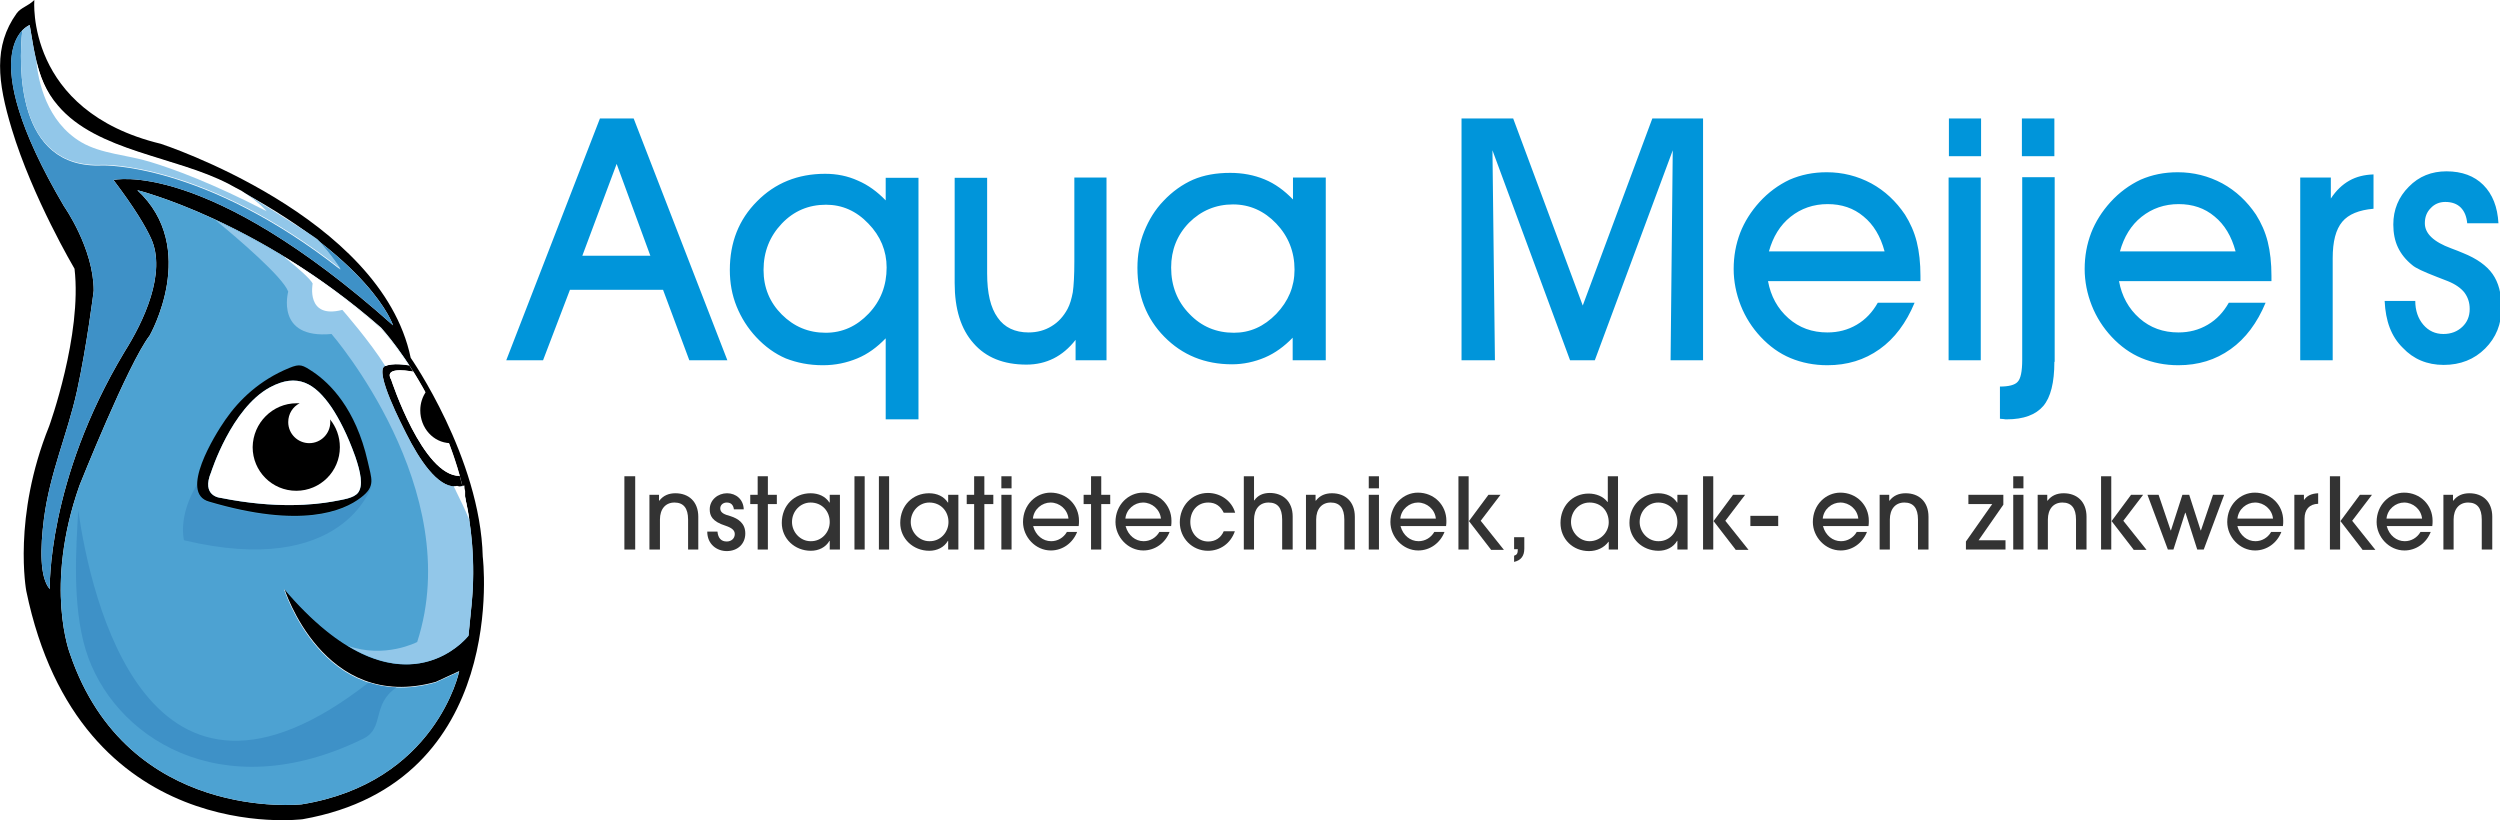
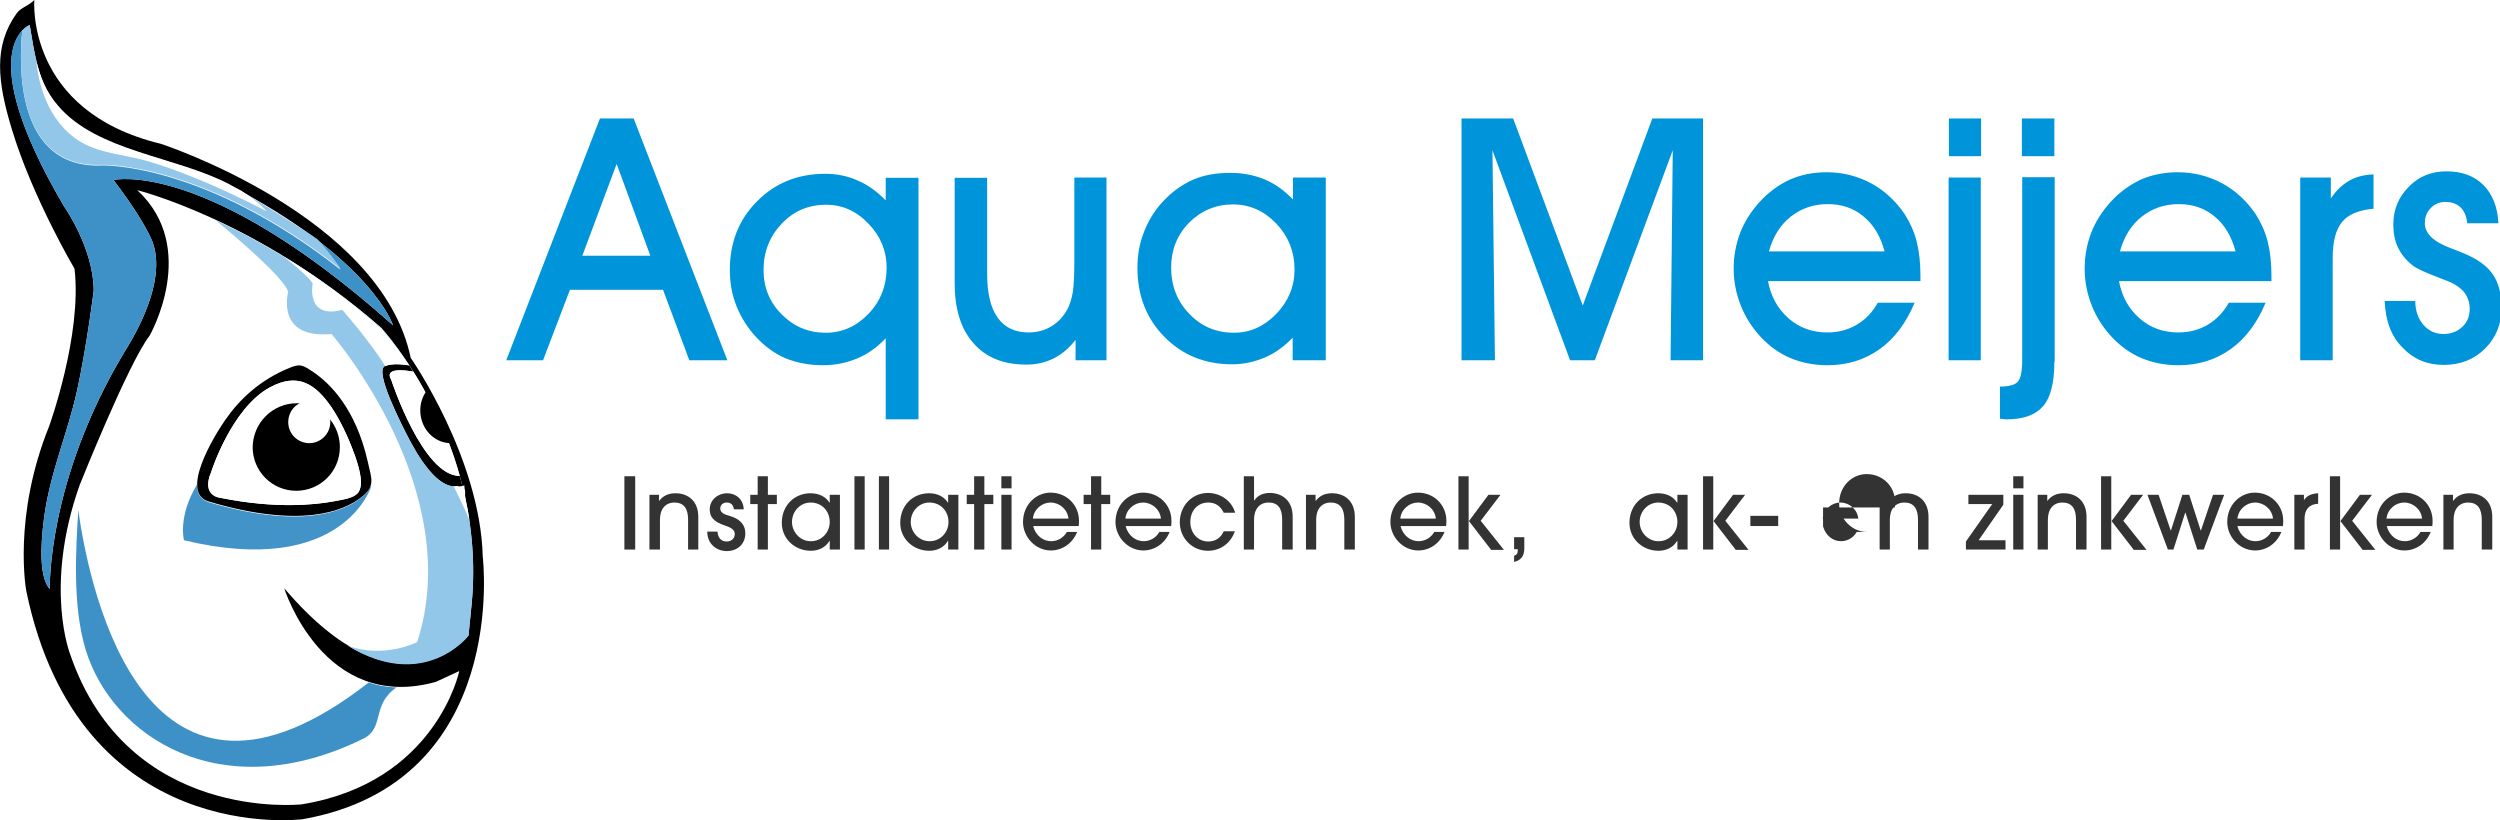
<svg xmlns="http://www.w3.org/2000/svg" xmlns:xlink="http://www.w3.org/1999/xlink" version="1.1" id="Layer_1" x="0px" y="0px" viewBox="0 0 808.4 265.2" style="enable-background:new 0 0 808.4 265.2;" xml:space="preserve">
  <style type="text/css"> .st0{fill-rule:evenodd;clip-rule:evenodd;} .st1{fill-rule:evenodd;clip-rule:evenodd;fill:#4DA2D2;} .st2{fill-rule:evenodd;clip-rule:evenodd;fill:#4193C8;} .st3{fill-rule:evenodd;clip-rule:evenodd;fill:#FFFFFF;} .st4{fill-rule:evenodd;clip-rule:evenodd;fill:#3E91C7;} .st5{fill-rule:evenodd;clip-rule:evenodd;fill:#92C7E9;} .st6{clip-path:url(#SVGID_2_);} .st7{fill:#0095DA;} .st8{fill:#333333;} </style>
  <g>
    <path class="st0" d="M11.1,0c0,0-3,35.9,40.9,46.5c0,0,71.2,23.2,80.8,69.2c0,0,22.5,32.3,23.3,64.3c0,0,9,73-58.2,84.9 c0,0-72.2,9.4-89.4-73.8c0,0-4.5-23.8,7.4-53.3c0,0,10.7-29.5,8.2-50.9c0,0-13.6-23-20.3-45.2c-4.6-15.2-6-26.8,1.6-37.4 C6.8,2.4,9.1,2,11.1,0L11.1,0z M97.5,260.1c0,0-56.1,6.1-74.8-48.5c0,0-8.6-21.7,3-54.6c0,0,15.7-39.4,22.7-48.5 c0,0,16.2-28.3-4-47c0,0,38.9,9.6,78.8,44.4c0,0,34.3,36.9,29.3,89.4l-1,10.1c0,0-22.2,28.8-59.6-15.2c0,0,12.6,40.4,49,30.3 l7.6-3.5C148.5,217.2,140.9,253.1,97.5,260.1L97.5,260.1z M9.6,8.1c0,0-19.2,7.1,11.1,58.6c0,0,9.6,13.6,9.6,27.3 c0,0-2.2,17.8-5.4,32.4c-3.2,14.4-8.7,26.2-10.7,41.4c-1.2,9.5-1.4,18.9,1.9,22.7c0,0-1-34.9,24.2-76.8c6-9.5,13.7-25.5,8.5-36.7 c-1.8-3.9-5.3-9.8-12.1-18.8c0,0,29.8-7.1,90.4,47c0,0-6.9-21.5-53.4-45.6c-17.3-9-42.6-10.5-55.2-25.3 C12.2,26.5,11.2,17.6,9.6,8.1L9.6,8.1z" />
-     <path class="st1" d="M97.5,260.1c0,0-56.1,6.1-74.8-48.5c0,0-8.6-21.7,3-54.6c0,0,15.7-39.4,22.7-48.5c0,0,16.2-28.3-4-47 c0,0,20.7,5.1,47.3,21.4c4.5,3.6,8.7,7.3,9.3,8.7c0,0-2.3,11.6,9.6,8.5c0,0,9.1,10.4,13.9,18.2c0,0-0.2,0.1-0.2,0.1 c-3.4,1.8,5.8,19.4,6.9,21.7c4.3,8.6,10.2,17.4,15.9,17.2c0,0,1.4,0.5,2.3-0.2c2.9,11.4,4.3,24.3,3,38.4l-1,10.1 c0,0-22.2,28.8-59.6-15.2c0,0,12.6,40.4,49,30.3l7.6-3.5C148.5,217.2,140.9,253.1,97.5,260.1L97.5,260.1z M100.3,88.5 c0.5,0.3,1,0.7,1.5,1C101.3,89.1,100.8,88.8,100.3,88.5L100.3,88.5z" />
    <path class="st2" d="M120.1,157.2c0,0-9.1,29.8-60.6,17.5c0,0-2.1-7.6,4.2-18c0,2.7,1,4.8,3.8,5.7c29.7,8.8,43.4,3.1,49.1-1.3 c1.6-1.2,2.5-2.3,3-3.4L120.1,157.2L120.1,157.2z" />
    <path class="st0" d="M72.9,135.7c4.5-6.5,11.1-12.8,20.6-16.7c3.6-1.5,4.3-1,7.8,1.3c5.3,3.6,13.7,11.7,17.6,28.9 c1.2,5.6,2.7,8-2.2,11.7c-5.7,4.4-19.4,10.1-49.1,1.3C57.8,159.5,69.4,140.7,72.9,135.7L72.9,135.7z M71.4,161c0,0-6.5-0.4-3.1-8.4 c0,0,6.5-20.5,18.9-27.3c9-4.9,14.7-1.3,20,6.4c2.4,3.6,5.1,8.7,7.7,16c1.7,5,2.6,9.3,0.9,11.6c-1.4,1.8-4.7,2.2-8.4,2.9 C101.7,163.2,89.3,164.6,71.4,161L71.4,161z" />
    <path class="st3" d="M71.4,161c0,0-6.5-0.4-3.1-8.4c0,0,6.5-20.5,18.9-27.3c9-4.9,14.7-1.3,20,6.4c2.4,3.6,5.1,8.7,7.7,16 c1.7,5,2.6,9.3,0.9,11.6c-1.4,1.8-4.7,2.2-8.4,2.9C101.7,163.2,89.3,164.6,71.4,161L71.4,161z" />
    <path class="st4" d="M7.2,9.8c-4,4.2-9.6,17.7,13.5,56.9c0,0,9.6,13.6,9.6,27.3c0,0-2.2,17.8-5.4,32.4 c-3.2,14.4-8.7,26.2-10.7,41.4c-1.2,9.5-1.4,18.9,1.9,22.7c0,0-1-34.9,24.2-76.8c6-9.5,13.7-25.5,8.5-36.7 c-1.8-3.9-5.3-9.8-12.1-18.8c0,0,29.8-7.1,90.4,47c0,0-3.8-11.7-24.5-27.6c4.8,5.3,7.5,9.6,7.5,9.6c-44.1-34.7-77-33.7-77-33.7 C4.9,54.8,6.1,20.7,7.2,9.8L7.2,9.8z" />
    <path class="st0" d="M95.9,130.4c0.3,0,0.7,0,1,0c-2.2,1.1-3.7,3.4-3.7,6.1c0,3.8,3.1,6.8,6.8,6.8c3.8,0,6.8-3.1,6.8-6.8 c0-0.3,0-0.6-0.1-0.9c2,2.4,3.2,5.6,3.2,9c0,7.8-6.3,14.1-14.1,14.1c-7.8,0-14.1-6.3-14.1-14.1C81.8,136.7,88.2,130.4,95.9,130.4 L95.9,130.4z" />
    <path class="st3" d="M11.7,19.3C12.3,26.3,15,39.4,26.3,46c6.5,3.8,15,4.1,22.1,6.3c8.1,2.5,20.7,7.2,37.9,16.1 c0,0-2.1-2.7-8.2-6.7c-1.3-0.7-2.7-1.4-4.1-2.2c-17.3-9-42.6-10.5-55.2-25.3C14.8,29.6,12.9,24.6,11.7,19.3L11.7,19.3z" />
    <path class="st5" d="M7.2,9.8c-1.1,10.9-2.3,44.9,26,43.5c0,0,32.9-1,77,33.7c0,0-2.7-4.3-7.5-9.6C99.7,75.1,77.3,61.3,78,61.6 c6.1,4,8.2,6.7,8.2,6.7C69,59.4,56.4,54.7,48.4,52.3c-7.1-2.2-15.6-2.5-22.1-6.3c-11.2-6.6-14-19.7-14.6-26.7 c-0.9-3.6-1.4-7.4-2.1-11.2C9.6,8.1,8.5,8.5,7.2,9.8L7.2,9.8z" />
    <path class="st0" d="M132.3,118.1c-0.8-0.1-5.5-0.9-7.9,0.3c-3.4,1.8,5.8,19.4,6.9,21.7c4.3,8.6,10.2,17.4,15.9,17.2 c0,0,1.4,0.5,2.3-0.2C145.3,140.4,138.1,127,132.3,118.1L132.3,118.1z M133.7,120.2c-3.2-0.6-9.5-1.3-7.2,2.6 c0,0,10.2,31.2,22.2,31.1C144.8,140,138.8,128.5,133.7,120.2L133.7,120.2z" />
    <path class="st3" d="M133.7,120.2c-3.2-0.6-9.5-1.3-7.2,2.6c0,0,10.2,31.2,22.2,31.1C144.8,140,138.8,128.5,133.7,120.2 L133.7,120.2z" />
    <path class="st0" d="M145.5,143.3c-5.4-0.2-9.6-4.9-9.6-10.6c0-2.3,0.7-4.4,1.9-6.1C140.4,131.4,143.1,137,145.5,143.3L145.5,143.3 z" />
    <path class="st5" d="M69.7,71.2c7.2,5.9,21.8,18.4,23.5,23.1c0,0-4.3,15.4,14,13.7c0,0,43.7,50.3,27.7,99.6c0,0-10.5,5.5-22.5,1.2 c24.9,15.2,39.1-3.2,39.1-3.2l1-10.1c1.4-14-0.1-27-3-38.4c-0.9,0.8-2.3,0.2-2.3,0.2c-5.8,0.1-11.6-8.6-15.9-17.2 c-1.2-2.3-10.3-19.9-6.9-21.7c2.3-1.2,7.1-0.5,7.9-0.3c-5.1-7.7-9.1-12-9.1-12C103.7,89,84.3,78,69.7,71.2L69.7,71.2z" />
    <path class="st3" d="M91.8,83c4.5,3.6,8.7,7.3,9.3,8.7c0,0-2.3,11.6,9.6,8.5c0,0,9.1,10.4,13.9,18.2c2.4-1.1,6.9-0.4,7.7-0.2 c-5.1-7.7-9.1-12-9.1-12C112.4,96.6,101.7,89,91.8,83L91.8,83z" />
    <path class="st3" d="M146.7,157.3c0.3,0.5,0.6,1.1,0.9,1.8c1.2,2.4,2.9,5.9,4.2,9.1c-0.3-2.2-0.7-4.4-1.2-6.5l0-0.1l0-0.1l-0.2-1.1 l0-0.2l0-0.2l0-0.1l0-0.1l0-0.2l0-0.2l0-0.2l0-0.1l0-0.1l0-0.2l-0.2-1l0-0.2l0,0l0-0.2l-0.1-0.5l0,0l0.1,0.5l-0.1-0.5 c-0.9,0.8-2.3,0.2-2.3,0.2C147.1,157.3,146.9,157.3,146.7,157.3L146.7,157.3z" />
    <g>
      <defs>
        <path id="SVGID_1_" d="M25.6,157.5c0,10.6-3.4,34.6,2.2,52.6c8.5,27.9,43.5,51.3,89.7,28.8c7.1-3.5,2.6-11,10.8-16.6 c3.9,0.2,8.1-0.3,12.7-1.6l7.6-3.5c0,0-7.6,35.9-51,42.9c0,0-56.1,6.1-74.8-48.5C22.7,211.6,14.2,190.1,25.6,157.5L25.6,157.5z M153.4,213.8l0.7-0.2l-1.2,2.1C153.1,215.1,153.2,214.4,153.4,213.8L153.4,213.8z" />
      </defs>
      <clipPath id="SVGID_2_">
        <use xlink:href="#SVGID_1_" style="overflow:visible;" />
      </clipPath>
      <g class="st6">
        <defs>
          <rect id="SVGID_3_" x="14.2" y="157.5" width="139.9" height="108.7" />
        </defs>
        <clipPath id="SVGID_4_">
          <use xlink:href="#SVGID_3_" style="overflow:visible;" />
        </clipPath>
        <g style="clip-path:url(#SVGID_4_);">
          <image style="overflow:visible;" width="296" height="229" transform="matrix(0.48 0 0 -0.48 13.304 266.79)"> </image>
        </g>
      </g>
      <g class="st6">
        <defs>
          <rect id="SVGID_5_" x="14.2" y="157.5" width="139.9" height="108.7" />
        </defs>
        <clipPath id="SVGID_6_">
          <use xlink:href="#SVGID_5_" style="overflow:visible;" />
        </clipPath>
        <g style="clip-path:url(#SVGID_6_);">
          <image style="overflow:visible;" width="296" height="229" transform="matrix(0.48 0 0 -0.48 13.304 266.79)"> </image>
        </g>
      </g>
    </g>
    <path class="st4" d="M24.7,160.2L24.7,160.2c-1,3-1.8,5.9-2.4,8.7l0-0.1C22.9,166.1,23.7,163.2,24.7,160.2L24.7,160.2z M25.3,165 c4,28,22.3,111.6,93.9,55.7c4.8,1.6,10.3,2.1,16.6,1.1v0c-2.7,0.4-5.2,0.6-7.6,0.5c-8.2,5.6-3.7,13.2-10.8,16.6 c-46.2,22.6-81.2-0.9-89.7-28.8C23.3,195.6,24.6,177.1,25.3,165L25.3,165z" />
    <path class="st7" d="M210.3,82.7L199.4,53l-11.1,29.7H210.3L210.3,82.7z M184.3,93.7l-8.7,22.8h-11.9L194,38.3h10.9l30.3,78.2 h-12.3l-8.5-22.8H184.3L184.3,93.7z M267.1,66.2c-5.6,0-10.4,2-14.3,6.1c-3.9,4.1-5.9,9.1-5.9,15c0,5.7,2,10.5,5.9,14.4 c3.9,3.9,8.6,5.9,14.2,5.9c5.4,0,10-2.1,13.9-6.2c3.9-4.1,5.8-9.1,5.8-14.9c0-5.4-2-10.2-5.9-14.2 C276.9,68.2,272.3,66.2,267.1,66.2L267.1,66.2z M297,135.6h-10.6v-26.2c-2.8,2.9-5.8,5.1-9.2,6.5c-3.4,1.4-7,2.2-11.1,2.2 c-4.5,0-8.4-0.8-12-2.2c-3.5-1.5-6.7-3.8-9.6-6.9c-2.7-2.9-4.8-6.2-6.3-9.9c-1.5-3.7-2.2-7.6-2.2-11.8c0-8.9,2.9-16.3,8.8-22.2 c5.8-5.9,13.2-8.9,22-8.9c3.8,0,7.3,0.7,10.6,2.2c3.3,1.4,6.3,3.6,9,6.4v-7.3H297V135.6L297,135.6z M357.9,116.5h-10.1v-6.6 c-2.1,2.7-4.5,4.7-7.1,6c-2.6,1.3-5.5,2-8.8,2c-7.4,0-13.1-2.3-17.1-6.9c-4.1-4.6-6.1-11.1-6.1-19.5v-34h10.5v30.9 c0,6.4,1.1,11.1,3.4,14.3c2.2,3.2,5.6,4.8,10,4.8c2.8,0,5.3-0.7,7.4-2c2.2-1.3,3.9-3.2,5.2-5.6c0.8-1.5,1.3-3.3,1.7-5.4 c0.3-2.1,0.5-5.4,0.5-10V57.4h10.4V116.5L357.9,116.5z M378.7,86.5c0,6,2,11,5.9,15c3.9,4.1,8.7,6.1,14.4,6.1c5.2,0,9.7-2,13.7-6.1 c3.9-4.1,5.9-8.8,5.9-14.3c0-5.8-2-10.8-5.9-14.9c-3.9-4.1-8.6-6.2-14-6.2c-5.5,0-10.3,2-14.2,5.9C380.6,76,378.7,80.9,378.7,86.5 L378.7,86.5z M418,116.5v-7.3c-2.7,2.8-5.7,5-9,6.4c-3.3,1.4-6.9,2.2-10.6,2.2c-8.8,0-16.1-3-21.9-8.9c-5.8-5.9-8.7-13.3-8.7-22.3 c0-4.2,0.7-8.1,2.2-11.8c1.5-3.7,3.5-7,6.2-9.8c2.9-3.1,6.2-5.4,9.6-6.9c3.5-1.5,7.5-2.2,12-2.2c4,0,7.7,0.7,11.1,2.1 c3.4,1.4,6.4,3.6,9.2,6.5v-7.1h10.6v59.1H418L418,116.5z M483.4,116.5h-10.8V38.3h16.7l22.5,60.5l22.5-60.5h16.4v78.2h-10.5 l0.7-67.9l-25.2,67.9h-8l-25.1-67.9L483.4,116.5L483.4,116.5z M609.4,81.3c-1.3-4.9-3.6-8.7-6.8-11.3c-3.2-2.7-7.1-4-11.6-4 c-4.6,0-8.6,1.4-12,4.1c-3.4,2.7-5.7,6.5-7,11.2H609.4L609.4,81.3z M571.7,90.9c0.9,4.9,3.1,8.9,6.6,12c3.5,3.1,7.7,4.6,12.6,4.6 c3.5,0,6.6-0.8,9.5-2.5c2.9-1.7,5.1-4.1,6.8-7.1h11.9c-2.7,6.5-6.5,11.6-11.3,15c-4.9,3.5-10.5,5.2-16.9,5.2 c-4.3,0-8.3-0.8-11.9-2.3c-3.6-1.5-6.8-3.8-9.7-6.9c-2.7-2.9-4.9-6.3-6.4-10.1c-1.5-3.8-2.3-7.8-2.3-11.8c0-4.2,0.7-8,2.1-11.7 c1.4-3.6,3.5-6.9,6.2-9.9c2.9-3.2,6.2-5.6,9.8-7.3c3.7-1.6,7.6-2.4,12-2.4c5.1,0,9.9,1.2,14.4,3.6c4.4,2.4,8,5.8,10.9,10.1 c1.7,2.7,3,5.6,3.8,8.8c0.8,3.2,1.2,6.9,1.2,11v1.7H571.7L571.7,90.9z M640.6,50.5h-10.4V38.3h10.4V50.5L640.6,50.5z M630.1,116.5 V57.4h10.4v59.1H630.1L630.1,116.5z M664.3,117c0,6.7-1.2,11.5-3.6,14.3c-2.4,2.8-6.3,4.3-11.8,4.3c-0.3,0-0.6,0-1.1-0.1 c-0.5,0-0.9-0.1-1.1-0.1v-10.4c2.8,0,4.8-0.5,5.7-1.5c1-1,1.5-3.4,1.5-7.1v-3.1v-56h10.5V117L664.3,117z M664.3,50.5h-10.5V38.3 h10.5V50.5L664.3,50.5z M722.9,81.3c-1.3-4.9-3.6-8.7-6.8-11.3c-3.2-2.7-7.1-4-11.6-4c-4.6,0-8.6,1.4-12,4.1 c-3.4,2.7-5.7,6.5-7,11.2H722.9L722.9,81.3z M685.2,90.9c0.9,4.9,3.1,8.9,6.6,12c3.5,3.1,7.7,4.6,12.6,4.6c3.5,0,6.6-0.8,9.5-2.5 c2.9-1.7,5.1-4.1,6.8-7.1h11.9c-2.7,6.5-6.5,11.6-11.3,15c-4.9,3.5-10.5,5.2-16.9,5.2c-4.3,0-8.3-0.8-11.9-2.3 c-3.6-1.5-6.8-3.8-9.7-6.9c-2.7-2.9-4.9-6.3-6.4-10.1c-1.5-3.8-2.3-7.8-2.3-11.8c0-4.2,0.7-8,2.1-11.7c1.4-3.6,3.5-6.9,6.2-9.9 c2.9-3.2,6.2-5.6,9.8-7.3c3.7-1.6,7.6-2.4,12-2.4c5.1,0,9.9,1.2,14.4,3.6c4.4,2.4,8,5.8,10.9,10.1c1.7,2.7,3,5.6,3.8,8.8 c0.8,3.2,1.2,6.9,1.2,11v1.7H685.2L685.2,90.9z M754.3,116.5h-10.5V57.4h9.9v6.8c1.7-2.6,3.7-4.5,6-5.8c2.3-1.3,4.9-1.9,7.8-2v11.1 c-4.7,0.4-8.1,1.8-10.1,4.2c-2.1,2.5-3.1,6.4-3.1,11.8V116.5L754.3,116.5z M771.1,97.3h9.9c0,3.1,0.9,5.7,2.6,7.7 c1.7,2,3.9,3,6.5,3c2.5,0,4.5-0.8,6.1-2.3c1.6-1.5,2.4-3.4,2.4-5.8c0-2.1-0.6-3.8-1.7-5.3c-1.1-1.4-2.9-2.7-5.4-3.7 c-0.8-0.3-2.1-0.8-3.6-1.4c-4.1-1.6-6.8-2.8-7.9-3.8c-2.1-1.7-3.6-3.6-4.6-5.7c-1-2.1-1.5-4.6-1.5-7.4c0-4.8,1.7-8.9,5-12.2 c3.3-3.4,7.4-5,12.2-5c5,0,9,1.5,11.9,4.4c3,3,4.6,7.1,4.9,12.4h-10.1c-0.2-2.2-0.9-3.9-2.1-5.1c-1.2-1.2-2.9-1.8-5-1.8 c-1.9,0-3.5,0.7-4.7,2c-1.3,1.3-1.9,2.9-1.9,4.9c0,3.3,2.8,6,8.5,8.1c1.6,0.6,2.9,1.1,3.8,1.5c4.5,1.8,7.7,4.1,9.6,6.8 c1.9,2.7,2.9,6.3,2.9,10.9c0,5.3-1.8,9.7-5.3,13.2c-3.5,3.5-8,5.3-13.4,5.3c-5.4,0-9.8-1.9-13.2-5.5 C773.2,108.8,771.4,103.8,771.1,97.3L771.1,97.3z" />
    <g>
      <path class="st8" d="M201.9,177.7V154h3.5v23.7H201.9z" />
      <path class="st8" d="M222.5,177.7V168c0-3.7-1.5-5.5-4.4-5.5c-2.9,0-4.7,2.1-4.7,5.5v9.7H210v-17.7h3.1v1.9h0.1 c1.3-1.7,3.1-2.4,5.2-2.4c4.3,0,7.4,2.7,7.4,7.6v10.6H222.5z" />
      <path class="st8" d="M237.3,164.6c-0.2-1.3-0.9-2.1-2.3-2.1c-1.3,0-2.1,0.9-2.1,1.9c0,1.5,1.5,2,3.3,2.5c2.5,0.8,4.8,2.3,4.8,5.6 c0,3.4-2.5,5.7-6,5.7c-3.2,0-6.3-2.2-6.3-6.3h3.3c0.2,2.1,1.2,3.2,3,3.2c1.5,0,2.6-1,2.6-2.4c0-1.2-0.9-2-3-2.7 c-4.4-1.4-5.1-3.3-5.1-5.3c0-3.1,2.7-5.2,5.6-5.2c2.9,0,5.3,2,5.4,5.2H237.3z" />
      <path class="st8" d="M245,177.7V163h-2.4v-3h2.4v-6h3.3v6h2.9v3h-2.9v14.7H245z" />
      <path class="st8" d="M268.3,177.7v-2.8h-0.1c-1.2,2.1-3.5,3.2-6,3.2c-5.2,0-9.4-3.9-9.4-9c0-5.7,4.1-9.6,9.3-9.6 c2.6,0,4.8,1,6.1,3h0.1v-2.5h3.3v17.7H268.3z M268.3,168.8c0-3.5-2.5-6.3-6.2-6.3c-3.3,0-6,2.8-6,6.3c0,3.3,2.7,6.2,6,6.2 C265.6,175.1,268.3,172.2,268.3,168.8z" />
      <path class="st8" d="M276.3,177.7V154h3.3v23.7H276.3z" />
      <path class="st8" d="M284.2,177.7V154h3.3v23.7H284.2z" />
      <path class="st8" d="M306.6,177.7v-2.8h-0.1c-1.2,2.1-3.5,3.2-6,3.2c-5.2,0-9.4-3.9-9.4-9c0-5.7,4.1-9.6,9.3-9.6 c2.6,0,4.8,1,6.1,3h0.1v-2.5h3.3v17.7H306.6z M306.7,168.8c0-3.5-2.5-6.3-6.2-6.3c-3.3,0-6,2.8-6,6.3c0,3.3,2.7,6.2,6,6.2 C304,175.1,306.7,172.2,306.7,168.8z" />
      <path class="st8" d="M315,177.7V163h-2.4v-3h2.4v-6h3.3v6h2.9v3h-2.9v14.7H315z" />
      <path class="st8" d="M323.8,157.9V154h3.3v3.9H323.8z M323.8,177.7v-17.7h3.3v17.7H323.8z" />
      <path class="st8" d="M334.1,170.2c0.8,2.9,3.1,4.8,5.8,4.8c2.1,0,4-1.1,5.1-3h3.3c-1.4,3.6-4.7,6-8.5,6c-5,0-9-4.4-9-9.2 c0-5.6,4.2-9.5,8.9-9.5c5.2,0,9.2,4,9.2,9.1c0,0.5,0,1.1-0.1,1.7H334.1z M345.5,167.7c-0.3-3-2.9-5.2-5.8-5.2 c-2.7,0-5.4,2.1-5.7,5.2H345.5z" />
      <path class="st8" d="M352.8,177.7V163h-2.4v-3h2.4v-6h3.3v6h2.9v3h-2.9v14.7H352.8z" />
      <path class="st8" d="M364,170.2c0.8,2.9,3.1,4.8,5.8,4.8c2.1,0,4-1.1,5.1-3h3.3c-1.4,3.6-4.7,6-8.5,6c-5,0-9-4.4-9-9.2 c0-5.6,4.2-9.5,8.9-9.5c5.2,0,9.2,4,9.2,9.1c0,0.5,0,1.1-0.1,1.7H364z M375.4,167.7c-0.3-3-2.9-5.2-5.8-5.2 c-2.7,0-5.4,2.1-5.7,5.2H375.4z" />
      <path class="st8" d="M399.3,171.8c-1.4,4-4.8,6.3-8.7,6.3c-5.1,0-9.1-4.1-9.1-9.2c0-5.3,3.9-9.5,9.1-9.5c4,0,7.7,2.5,8.8,6.4h-3.7 c-1-2.1-2.6-3.3-5-3.3c-3.5,0-5.8,2.7-5.8,6.3c0,3.5,2.4,6.3,5.8,6.3c2.3,0,4.1-1.2,5-3.3H399.3z" />
      <path class="st8" d="M414.6,177.7V168c0-3.8-1.5-5.5-4.4-5.5c-2.9,0-4.7,2.1-4.7,5.6v9.6h-3.3V154h3.3v7.8h0.1 c1.1-1.6,2.8-2.4,5-2.4c4.2,0,7.4,2.7,7.4,7.6v10.7H414.6z" />
      <path class="st8" d="M434.7,177.7V168c0-3.7-1.5-5.5-4.4-5.5c-2.9,0-4.7,2.1-4.7,5.5v9.7h-3.3v-17.7h3.1v1.9h0.1 c1.3-1.7,3.1-2.4,5.2-2.4c4.3,0,7.4,2.7,7.4,7.6v10.6H434.7z" />
-       <path class="st8" d="M442.6,157.9V154h3.3v3.9H442.6z M442.6,177.7v-17.7h3.3v17.7H442.6z" />
      <path class="st8" d="M452.9,170.2c0.8,2.9,3.1,4.8,5.8,4.8c2.1,0,4-1.1,5.1-3h3.3c-1.4,3.6-4.7,6-8.5,6c-5,0-9-4.4-9-9.2 c0-5.6,4.2-9.5,8.9-9.5c5.2,0,9.2,4,9.2,9.1c0,0.5,0,1.1-0.1,1.7H452.9z M464.3,167.7c-0.3-3-2.9-5.2-5.8-5.2 c-2.7,0-5.4,2.1-5.7,5.2H464.3z" />
      <path class="st8" d="M471.6,177.7V154h3.3v23.7H471.6z M482.1,177.7l-7.1-9.2l6.3-8.5h3.9l-6.4,8.4l7.5,9.4H482.1z" />
      <path class="st8" d="M489.6,179.7c0.9-0.3,1.2-0.7,1.2-2.1h-1.2v-3.9h3.3v3.7c0,2.4-1.1,3.8-3.3,4.3V179.7z" />
-       <path class="st8" d="M520.2,177.7v-2.5h-0.1c-1.4,1.9-3.7,3-6.3,3c-5.2,0-9.2-3.9-9.2-9.1c0-5.4,3.8-9.5,9.1-9.5 c2.4,0,4.7,0.9,6.1,2.7h0.1V154h3.3v23.7H520.2z M514,162.5c-3.4,0-6,2.8-6,6.3c0,3.3,2.7,6.2,6,6.2c3.4,0,6.2-2.8,6.2-6.1 C520.2,165.3,517.8,162.5,514,162.5z" />
      <path class="st8" d="M542.4,177.7v-2.8h-0.1c-1.2,2.1-3.5,3.2-6,3.2c-5.2,0-9.4-3.9-9.4-9c0-5.7,4.1-9.6,9.3-9.6 c2.6,0,4.8,1,6.1,3h0.1v-2.5h3.3v17.7H542.4z M542.4,168.8c0-3.5-2.5-6.3-6.2-6.3c-3.3,0-6,2.8-6,6.3c0,3.3,2.7,6.2,6,6.2 C539.7,175.1,542.4,172.2,542.4,168.8z" />
      <path class="st8" d="M550.7,177.7V154h3.3v23.7H550.7z M561.2,177.7l-7.1-9.2l6.3-8.5h3.9l-6.4,8.4l7.5,9.4H561.2z" />
      <path class="st8" d="M566,170.1v-3.3h9v3.3H566z" />
-       <path class="st8" d="M589.5,170.2c0.8,2.9,3.1,4.8,5.8,4.8c2.1,0,4-1.1,5.1-3h3.3c-1.4,3.6-4.7,6-8.5,6c-5,0-9-4.4-9-9.2 c0-5.6,4.2-9.5,8.9-9.5c5.2,0,9.2,4,9.2,9.1c0,0.5,0,1.1-0.1,1.7H589.5z M600.9,167.7c-0.3-3-2.9-5.2-5.8-5.2 c-2.7,0-5.4,2.1-5.7,5.2H600.9z" />
+       <path class="st8" d="M589.5,170.2c0.8,2.9,3.1,4.8,5.8,4.8c2.1,0,4-1.1,5.1-3h3.3c-5,0-9-4.4-9-9.2 c0-5.6,4.2-9.5,8.9-9.5c5.2,0,9.2,4,9.2,9.1c0,0.5,0,1.1-0.1,1.7H589.5z M600.9,167.7c-0.3-3-2.9-5.2-5.8-5.2 c-2.7,0-5.4,2.1-5.7,5.2H600.9z" />
      <path class="st8" d="M620.2,177.7V168c0-3.7-1.5-5.5-4.4-5.5c-2.9,0-4.7,2.1-4.7,5.5v9.7h-3.3v-17.7h3.1v1.9h0.1 c1.3-1.7,3.1-2.4,5.2-2.4c4.3,0,7.4,2.7,7.4,7.6v10.6H620.2z" />
      <path class="st8" d="M635.7,177.7v-2.6l8.5-12.1h-7.7v-3h11.3v3.2l-8,11.5h8.7v3H635.7z" />
      <path class="st8" d="M651,157.9V154h3.3v3.9H651z M651,177.7v-17.7h3.3v17.7H651z" />
      <path class="st8" d="M671.3,177.7V168c0-3.7-1.5-5.5-4.4-5.5c-2.9,0-4.7,2.1-4.7,5.5v9.7h-3.3v-17.7h3.1v1.9h0.1 c1.3-1.7,3.1-2.4,5.2-2.4c4.3,0,7.4,2.7,7.4,7.6v10.6H671.3z" />
      <path class="st8" d="M679.4,177.7V154h3.3v23.7H679.4z M689.9,177.7l-7.1-9.2l6.3-8.5h3.9l-6.4,8.4l7.5,9.4H689.9z" />
      <path class="st8" d="M710.5,177.7l-3.8-11.9h-0.1l-3.8,11.9h-1.8l-6.6-17.7h3.6l3.9,11.5h0.1l3.7-11.5h2.2l3.7,11.5h0.1l3.9-11.5 h3.6l-6.6,17.7H710.5z" />
      <path class="st8" d="M723.5,170.2c0.8,2.9,3.1,4.8,5.8,4.8c2.1,0,4-1.1,5.1-3h3.3c-1.4,3.6-4.7,6-8.5,6c-5,0-9-4.4-9-9.2 c0-5.6,4.2-9.5,8.9-9.5c5.2,0,9.2,4,9.2,9.1c0,0.5,0,1.1-0.1,1.7H723.5z M735,167.7c-0.3-3-2.9-5.2-5.8-5.2 c-2.7,0-5.4,2.1-5.7,5.2H735z" />
      <path class="st8" d="M741.9,177.7v-17.7h3.1v1.6h0.1c0.8-1.2,2.2-2,4.5-2.1v3.4c-2.9,0.1-4.4,1.9-4.4,4.8v10H741.9z" />
      <path class="st8" d="M753.4,177.7V154h3.3v23.7H753.4z M763.9,177.7l-7.1-9.2l6.3-8.5h3.9l-6.4,8.4l7.5,9.4H763.9z" />
      <path class="st8" d="M771.8,170.2c0.8,2.9,3.1,4.8,5.8,4.8c2.1,0,4-1.1,5.1-3h3.3c-1.4,3.6-4.7,6-8.5,6c-5,0-9-4.4-9-9.2 c0-5.6,4.2-9.5,8.9-9.5c5.2,0,9.2,4,9.2,9.1c0,0.5,0,1.1-0.1,1.7H771.8z M783.2,167.7c-0.3-3-2.9-5.2-5.8-5.2 c-2.7,0-5.4,2.1-5.7,5.2H783.2z" />
      <path class="st8" d="M802.5,177.7V168c0-3.7-1.5-5.5-4.4-5.5c-2.9,0-4.7,2.1-4.7,5.5v9.7h-3.3v-17.7h3.1v1.9h0.1 c1.3-1.7,3.1-2.4,5.2-2.4c4.3,0,7.4,2.7,7.4,7.6v10.6H802.5z" />
    </g>
  </g>
</svg>